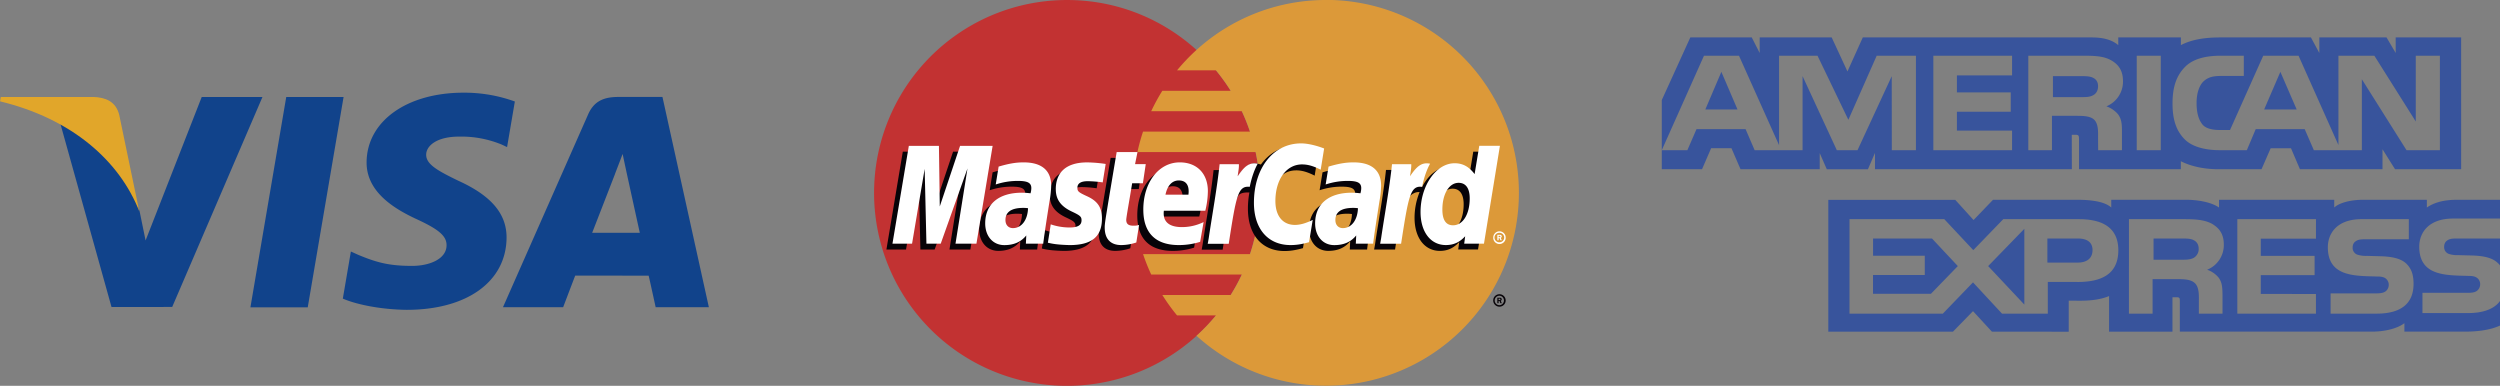
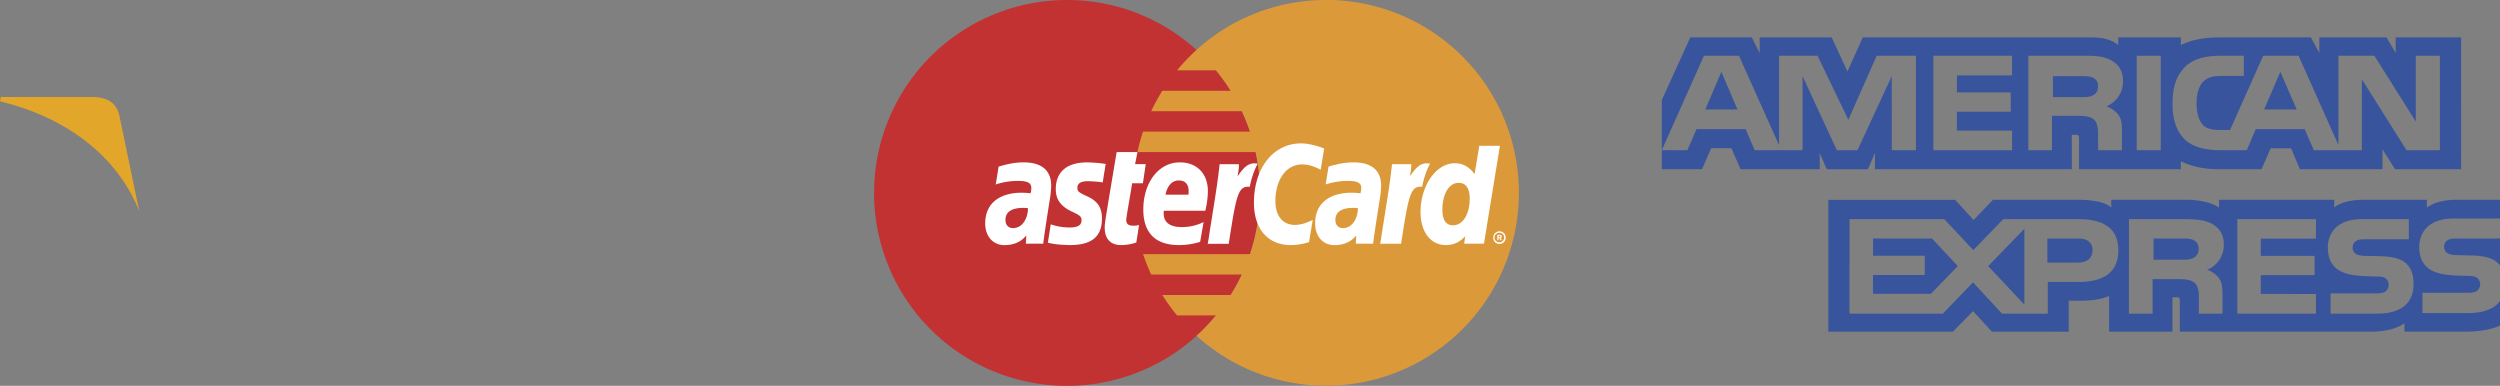
<svg xmlns="http://www.w3.org/2000/svg" id="Capa_1" data-name="Capa 1" viewBox="0 0 2326.27 359.01">
  <rect x="0" y="0" width="2326.27" height="359.01" fill="#808080" stroke="none" />
  <defs>
    <style>.cls-1{fill:#c23232;}.cls-2{fill:#dc9939;}.cls-3{fill:#070308;}.cls-4{fill:#fff;}.cls-5{fill:#11438b;}.cls-6{fill:#e1a62a;}.cls-7{fill:#38549c;}</style>
  </defs>
  <title>logo visa mastercard american express card</title>
  <path class="cls-1" d="M1202,255.77a179.51,179.51,0,1,1-179.51-179.5c99.14,0,179.51,80.37,179.51,179.5" transform="translate(-29.65 -76.26)" />
  <path class="cls-2" d="M1263.51,76.26A178.84,178.84,0,0,0,1143,122.73a182.44,182.44,0,0,0-18.12,19h36.27a182,182,0,0,1,13.68,19H1111.2a179.13,179.13,0,0,0-10.34,19h84.31a179.28,179.28,0,0,1,7.6,19h-99.51a177.25,177.25,0,0,0-5.22,19H1198a180.47,180.47,0,0,1-5.21,95h-99.51a177.29,177.29,0,0,0,7.6,19h84.32a179.42,179.42,0,0,1-10.35,19H1111.2a181.2,181.2,0,0,0,13.68,19h36.26a179.35,179.35,0,0,1-18.13,19,179.5,179.5,0,1,0,120.5-312.55" transform="translate(-29.65 -76.26)" />
-   <path class="cls-3" d="M1419.09,355.83a5.8,5.8,0,1,1,5.8,5.8A5.8,5.8,0,0,1,1419.09,355.83Zm5.8,4.41a4.41,4.41,0,0,0,0-8.81h0a4.4,4.4,0,0,0-4.4,4.39h0a4.4,4.4,0,0,0,4.4,4.41h0Zm-.78-1.86h-1.19v-5.1h2.15a2.32,2.32,0,0,1,1.3.25,1.54,1.54,0,0,1,.65,1.28,1.4,1.4,0,0,1-.88,1.31l.94,2.25h-1.32l-.78-2h-.87Zm0-2.89h.66a1.48,1.48,0,0,0,.73-.1.69.69,0,0,0,.3-.58.64.64,0,0,0-.29-.52,1.53,1.53,0,0,0-.76-.1h-.63v1.3ZM980.6,275.42a32.43,32.43,0,0,0-4.35-.3c-11,0-16.64,3.79-16.64,11.27,0,4.61,2.73,7.55,7,7.55,7.94,0,13.66-7.56,14-18.51Zm14.17,33H978.63l.37-7.68c-4.93,6.07-11.5,8.95-20.43,8.95-10.56,0-17.8-8.25-17.8-20.23,0-18,12.6-28.54,34.22-28.54a65.67,65.67,0,0,1,7.94.57,18.21,18.21,0,0,0,.76-4.8c0-4.91-3.4-6.74-12.5-6.74a64.62,64.62,0,0,0-20.62,3.33c.2-1.23,2.7-16.66,2.7-16.66,9.71-2.85,16.12-3.92,23.32-3.92,16.73,0,25.6,7.51,25.58,21.71a94.65,94.65,0,0,1-1.58,14.67c-1.69,10.73-5.32,33.72-5.82,39.33Zm-62.16,0H913.13l11.16-70-24.93,70H886.09l-1.64-69.6-11.73,69.6H854.47l15.24-91.06h28l1.7,51,17.09-51h31.17l-15.07,91.06m355-33a32.27,32.27,0,0,0-4.34-.3c-11,0-16.63,3.79-16.63,11.27,0,4.61,2.73,7.55,7,7.55,7.94,0,13.66-7.56,14-18.51Zm14.18,33h-16.15l.37-7.68c-4.93,6.07-11.5,8.95-20.42,8.95-10.57,0-17.8-8.25-17.8-20.23,0-18,12.59-28.54,34.21-28.54a65.53,65.53,0,0,1,7.93.57,18.21,18.21,0,0,0,.76-4.8c0-4.91-3.39-6.74-12.5-6.74a64.73,64.73,0,0,0-20.63,3.33c.2-1.23,2.71-16.66,2.71-16.66,9.71-2.85,16.11-3.92,23.31-3.92,16.74,0,25.6,7.51,25.59,21.71a94.77,94.77,0,0,1-1.58,14.67c-1.68,10.73-5.32,33.72-5.81,39.33Zm-220.39-1.12a44.5,44.5,0,0,1-14,2.4c-10,0-15.4-5.73-15.4-16.27-.14-3.27,1.43-11.88,2.67-19.74,1.13-6.92,8.45-50.53,8.45-50.53h19.37l-2.26,11.21h11.7l-2.64,17.8h-11.74c-2.25,14.08-5.45,31.62-5.49,33.95,0,3.82,2,5.48,6.67,5.48a15.8,15.8,0,0,0,5.25-.7l-2.58,16.4m59.39-.6a66.09,66.09,0,0,1-19.88,3c-21.68,0-33-11.35-33-33,0-25.31,14.38-43.95,33.9-43.95,16,0,26.17,10.43,26.17,26.8a79.54,79.54,0,0,1-2.39,18.21H1107c-1.3,10.74,5.57,15.22,16.84,15.22a45.84,45.84,0,0,0,20.14-4.66l-3.22,18.42Zm-10.89-43.9c.11-1.54,2.05-13.22-9-13.22-6.17,0-10.58,4.7-12.38,13.22Zm-123.42-5c0,9.37,4.54,15.83,14.84,20.68,7.89,3.71,9.11,4.81,9.11,8.17,0,4.62-3.48,6.7-11.19,6.7a54.8,54.8,0,0,1-17.46-2.92s-2.56,16.32-2.68,17.1c4.43,1,8.38,1.86,20.28,2.19,20.56,0,30.06-7.83,30.06-24.75,0-10.17-4-16.15-13.74-20.63-8.17-3.75-9.11-4.59-9.11-8,0-4,3.24-6,9.54-6a107,107,0,0,1,14,1.11l2.77-17.18a132.1,132.1,0,0,0-17.15-1.44c-21.8,0-29.35,11.39-29.28,25.06m229.09-23.12c5.41,0,10.46,1.42,17.41,4.92l3.19-19.76c-2.85-1.12-12.9-7.7-21.42-7.7-13,0-24.07,6.47-31.82,17.15-11.31-3.75-16,3.82-21.66,11.37l-5.06,1.18a37.35,37.35,0,0,0,.61-7.45h-17.9c-2.45,22.92-6.78,46.13-10.17,69.07l-.88,5h19.5c3.25-21.14,5-34.68,6.12-43.84l7.34-4.08c1.1-4.08,4.53-5.46,11.42-5.29a83,83,0,0,0-1.38,15.18c0,24.23,13.07,39.31,34,39.31,5.4,0,10-.71,17.22-2.66l3.43-20.76c-6.46,3.18-11.76,4.68-16.56,4.68-11.33,0-18.18-8.36-18.18-22.18,0-20.05,10.2-34.11,24.75-34.11" transform="translate(-29.65 -76.26)" />
-   <path class="cls-4" d="M938.23,303H918.74l11.17-70L905,303H891.7l-1.64-69.59L878.33,303H860.09l15.24-91h28l.79,56.36L923,212H953.3l-15.07,91" transform="translate(-29.65 -76.26)" />
-   <path class="cls-3" d="M1400.54,217.37l-4.32,26.31c-5.33-7-11.05-12.09-18.61-12.09-9.83,0-18.78,7.46-24.64,18.43a161.66,161.66,0,0,1-16.6-4.56v.07a109.36,109.36,0,0,0,.86-11.15h-17.9c-2.44,22.92-6.77,46.13-10.16,69.07l-.89,5h19.49c2.63-17.1,4.65-31.29,6.13-42.55,6.66-6,10-11.27,16.72-10.92a63.46,63.46,0,0,0-4.72,24c0,18.51,9.37,30.73,23.53,30.73,7.14,0,12.62-2.46,18-8.17l-.91,6.88h18.43l14.84-91h-19.22Zm-24.37,73.94c-6.63,0-10-4.91-10-14.6,0-14.55,6.27-24.87,15.11-24.87,6.7,0,10.32,5.1,10.32,14.51,0,14.68-6.37,25-15.45,25Z" transform="translate(-29.65 -76.26)" />
  <path class="cls-4" d="M986.21,270a32.67,32.67,0,0,0-4.35-.3c-11,0-16.63,3.79-16.63,11.27,0,4.6,2.73,7.55,7,7.55,7.95,0,13.67-7.56,14-18.51Zm14.18,33H984.24l.37-7.66c-4.92,6.05-11.5,9-20.42,9-10.57,0-17.8-8.25-17.8-20.23,0-18,12.59-28.54,34.22-28.54a65.6,65.6,0,0,1,7.94.57,18.21,18.21,0,0,0,.76-4.81c0-4.91-3.39-6.73-12.5-6.73a65.09,65.09,0,0,0-20.63,3.32c.2-1.23,2.7-16.64,2.7-16.64,9.71-2.86,16.12-3.93,23.32-3.93,16.74,0,25.6,7.52,25.59,21.7a95.24,95.24,0,0,1-1.58,14.68c-1.69,10.72-5.32,33.72-5.81,39.32Zm261.38-88.59-3.19,19.77c-7-3.5-12-4.92-17.41-4.92-14.55,0-24.75,14.06-24.75,34.11,0,13.82,6.86,22.18,18.18,22.18,4.8,0,10.1-1.49,16.55-4.67l-3.42,20.75c-7.18,2-11.82,2.67-17.23,2.67-21,0-34.05-15.08-34.05-39.31,0-32.55,18.06-55.3,43.89-55.3,8.51,0,18.56,3.61,21.42,4.73M1293.21,270a32.61,32.61,0,0,0-4.35-.3c-11,0-16.63,3.79-16.63,11.27,0,4.6,2.73,7.55,7,7.55,7.94,0,13.66-7.56,14-18.51Zm14.18,33h-16.15l.37-7.66c-4.92,6.05-11.5,9-20.42,9-10.56,0-17.8-8.25-17.8-20.23,0-18,12.6-28.54,34.21-28.54a65.62,65.62,0,0,1,7.94.57,18.33,18.33,0,0,0,.76-4.81c0-4.91-3.39-6.73-12.49-6.73a65.13,65.13,0,0,0-20.63,3.32c.2-1.23,2.7-16.64,2.7-16.64,9.71-2.86,16.12-3.93,23.32-3.93,16.74,0,25.6,7.52,25.58,21.7a94.26,94.26,0,0,1-1.58,14.68c-1.68,10.72-5.32,33.72-5.81,39.32ZM1087,301.89a44.58,44.58,0,0,1-14,2.41c-10,0-15.4-5.73-15.4-16.27-.14-3.28,1.44-11.88,2.67-19.74,1.12-6.93,8.45-50.53,8.45-50.53h19.37L1085.83,229h9.94l-2.65,17.79h-10c-2.25,14.09-5.46,31.62-5.5,34,0,3.83,2,5.48,6.67,5.48a15.78,15.78,0,0,0,5.25-.69L1087,301.89m59.39-.59a66.28,66.28,0,0,1-19.88,3c-21.68,0-33-11.35-33-33,0-25.32,14.38-43.95,33.9-43.95,16,0,26.17,10.43,26.17,26.8a79.67,79.67,0,0,1-2.38,18.21h-38.57c-1.31,10.74,5.57,15.22,16.84,15.22a45.74,45.74,0,0,0,20.14-4.68l-3.22,18.43Zm-10.89-43.91c.12-1.54,2.06-13.22-9-13.22-6.17,0-10.58,4.72-12.37,13.22Zm-123.42-5c0,9.37,4.54,15.82,14.84,20.68,7.89,3.71,9.11,4.81,9.11,8.17,0,4.62-3.48,6.7-11.19,6.7a54.89,54.89,0,0,1-17.47-2.92s-2.55,16.32-2.67,17.1c4.42,1,8.38,1.85,20.27,2.19,20.57,0,30.06-7.83,30.06-24.75,0-10.18-4-16.15-13.74-20.64-8.17-3.76-9.11-4.58-9.11-8,0-4,3.25-6.06,9.54-6.06a107.42,107.42,0,0,1,14,1.13l2.77-17.18a132,132,0,0,0-17.15-1.44c-21.8,0-29.35,11.38-29.28,25.07M1410.53,303h-18.44l.92-6.89c-5.35,5.72-10.83,8.18-18,8.18-14.17,0-23.53-12.21-23.53-30.73,0-24.63,14.52-45.39,31.71-45.39,7.56,0,13.28,3.09,18.6,10.1l4.33-26.31h19.22l-14.84,91Zm-28.75-17.11c9.08,0,15.45-10.28,15.45-25,0-9.4-3.63-14.51-10.33-14.51-8.84,0-15.11,10.32-15.11,24.88C1371.79,281,1375.15,285.9,1381.78,285.9ZM1324.94,229c-2.44,22.92-6.77,46.13-10.16,69.06l-.89,5h19.49c7-45.27,8.66-54.12,19.59-53,1.74-9.27,5-17.38,7.4-21.48-8.16-1.7-12.72,2.91-18.69,11.68.47-3.79,1.33-7.47,1.16-11.23h-17.9m-160.42,0c-2.45,22.92-6.78,46.13-10.17,69.06l-.89,5H1173c7-45.27,8.65-54.12,19.57-53,1.75-9.27,5-17.38,7.4-21.48-8.15-1.7-12.72,2.91-18.68,11.68.47-3.79,1.32-7.47,1.16-11.23h-17.9m254.57,68.24a5.79,5.79,0,0,1,5.78-5.8h0a5.79,5.79,0,0,1,5.8,5.78v0a5.8,5.8,0,1,1-11.59,0Zm5.8,4.4a4.4,4.4,0,0,0,4.4-4.4h0a4.4,4.4,0,0,0-4.4-4.41h0a4.41,4.41,0,1,0,0,8.81Zm-.78-1.87h-1.19v-5.08h2.15a2.36,2.36,0,0,1,1.3.25,1.53,1.53,0,0,1,.65,1.27,1.39,1.39,0,0,1-.89,1.32l.94,2.24h-1.32l-.78-2h-.87v2Zm0-2.88h.65a1.5,1.5,0,0,0,.73-.1.7.7,0,0,0,.3-.59.67.67,0,0,0-.29-.52,1.68,1.68,0,0,0-.76-.08h-.63v1.3Z" transform="translate(-29.65 -76.26)" />
-   <path class="cls-5" d="M262.66,362.26,296,166.5h53.36L316,362.26ZM508.77,170.72a137.79,137.79,0,0,0-47.82-8.22c-52.73,0-89.86,26.55-90.18,64.6-.3,28.13,26.51,43.82,46.75,53.18,20.77,9.6,27.75,15.72,27.65,24.28-.13,13.12-16.59,19.11-31.92,19.11-21.36,0-32.7-3-50.23-10.27l-6.88-3.11-7.49,43.82c12.46,5.47,35.51,10.2,59.44,10.45,56.09,0,92.5-26.25,92.92-66.89.2-22.27-14-39.21-44.8-53.19-18.65-9.06-30.07-15.1-30-24.27,0-8.14,9.67-16.84,30.56-16.84a98.44,98.44,0,0,1,39.94,7.5l4.78,2.26,7.23-42.43m137.31-4.22H604.85c-12.77,0-22.33,3.49-27.94,16.23l-79.24,179.4h56s9.16-24.12,11.23-29.42l68.34.08c1.6,6.85,6.49,29.33,6.49,29.33h49.51L646.08,166.49ZM580.66,292.9c4.41-11.28,21.26-54.72,21.26-54.72-.31.52,4.38-11.33,7.07-18.68l3.61,16.88S622.82,283.1,625,292.9H580.66ZM217.36,166.49,165.12,300l-5.57-27.13c-9.73-31.27-40-65.16-73.9-82.12l47.77,171.2,56.46-.06,84-195.39H217.36" transform="translate(-29.65 -76.26)" />
  <path class="cls-6" d="M116.38,166.49h-86l-.68,4.07C96.59,186.76,140.88,225.92,159.27,273l-18.71-90c-3.23-12.4-12.6-16.1-24.19-16.53" transform="translate(-29.65 -76.26)" />
  <path class="cls-7" d="M2151.55,143.11l-15.09,35h30.27ZM1977.4,164.82c2.85-1.42,4.52-4.51,4.52-8.36s-1.76-6.49-4.6-7.77c-2.59-1.42-6.58-1.58-10.4-1.58h-27v19.52h26.64C1970.82,166.64,1974.39,166.58,1977.4,164.82Zm-346-21.71-14.92,35h29.93Zm694.7,224.47h-42.34V348.73H2326c4.18,0,7.11-.52,8.87-2.18a7.57,7.57,0,0,0,2.59-5.73,7.08,7.08,0,0,0-2.68-5.81c-1.59-1.34-3.91-2-7.73-2-20.59-.67-46.27.61-46.27-27.21,0-12.75,8.45-26.17,31.46-26.17h43.68V262.18H2315.3c-12.25,0-21.14,2.81-27.44,7.18v-7.18h-60c-9.6,0-20.86,2.28-26.19,7.18v-7.18H2094.46v7.18c-8.53-5.9-22.92-7.18-29.57-7.18h-70.7v7.18c-6.75-6.26-21.76-7.18-30.9-7.18h-79.13L1866.06,281l-17-18.77H1730.9V384.86h116l18.65-19.08,17.58,19.08,71.48.06V356.06h7c9.48.15,20.67-.22,30.54-4.31v33.11h59v-32H2054c3.63,0,4,.15,4,3.62v28.35h179.12c11.37,0,23.26-2.79,29.84-7.85v7.85h56.82c11.82,0,23.37-1.59,32.15-5.65V356.34c-5.32,7.46-15.71,11.24-29.75,11.24Zm-363.58-29h-27.36V368.1h-42.62l-27-29.1-28.06,29.1h-86.85V280.19h88.19l27,28.82,27.89-28.82h70.06c17.4,0,37,4.62,37,29s-19,29.46-38.18,29.46Zm131.56-4c3.1,4.29,3.54,8.3,3.63,16V368.1h-22v-11c0-5.29.53-13.12-3.54-17.21-3.2-3.15-8.09-3.9-16.09-3.9h-23.43V368.1h-22V280.19h50.62c11.11,0,19.19.47,26.38,4.15,6.92,4,11.27,9.49,11.27,19.52a24.67,24.67,0,0,1-15.54,23.39,23.82,23.82,0,0,1,10.74,7.38Zm90.58-36.26h-51.35v16h50.09v17.94h-50.09v17.49l51.35.08V368.1H2111.5V280.19h73.18ZM2241,368.1h-42.71V349.25h42.53c4.16,0,7.11-.53,9-2.18a7.65,7.65,0,0,0,2.59-5.73,7.43,7.43,0,0,0-2.68-5.82c-1.68-1.34-4-1.95-7.81-1.95-20.51-.67-46.19.61-46.19-27.21,0-12.75,8.36-26.17,31.35-26.17h44V298.9h-40.22c-4,0-6.58.15-8.78,1.59-2.41,1.42-3.29,3.54-3.29,6.32a6.76,6.76,0,0,0,4.8,6.55,26.26,26.26,0,0,0,8.53,1l11.8.31c11.9.27,20.07,2.25,25,7.07,4.27,4.23,6.56,9.58,6.56,18.63,0,18.91-12.34,27.74-34.45,27.74ZM2071,299.79c-2.65-1.51-6.56-1.59-10.46-1.59h-27v19.74h26.64c4.27,0,7.89-.14,10.82-1.81a9.38,9.38,0,0,0,4.54-8.44c0-3.76-1.7-6.48-4.54-7.91Zm245-1.59c-4,0-6.64.14-8.87,1.59s-3.2,3.54-3.2,6.33a6.67,6.67,0,0,0,4.79,6.55,26,26,0,0,0,8.45,1l11.89.3c12,.29,20,2.26,24.88,7.08a11.33,11.33,0,0,1,2,2.17v-25h-40Zm-352.65,0h-28.59v22.39h28.34c8.42,0,13.66-4,13.67-11.61S1971.23,298.2,1963.31,298.2Zm-190.81,0v16h48.14v17.94H1772.5v17.49h53.91l25-25.79-24-25.62Zm140.77,61.48V289.19l-33.66,34.67,33.66,35.81ZM1774.34,218.53v15.15h183.19l-.08-32H1961c2.48.08,3.2.3,3.2,4.23v27.82h94.75v-7.46c7.64,3.92,19.53,7.46,35.17,7.46H2134l8.53-19.52h18.91l8.34,19.52h76.81V215.13l11.63,18.54h61.55V111.09h-60.91v14.48l-8.53-14.48H2187.8v14.48L2180,111.09h-84.43c-14.14,0-26.55,1.89-36.59,7.16v-7.16h-58.27v7.16c-6.39-5.43-15.09-7.16-24.76-7.16H1763l-14.28,31.66-14.67-31.66h-67v14.48l-7.37-14.48H1602.5l-26.55,58.28V216l39.26-87.89h32.58l37.29,83.22V128.11h35.79l28.7,59.63,26.36-59.62h36.51V216H1790l-.08-68.84L1758.08,216h-19.25l-31.88-68.9V216h-44.6l-8.43-19.6h-45.65l-8.51,19.6h-23.81v17.68h37.47l8.45-19.52h18.91l8.43,19.52h73.71V218.75l6.58,15h38.27l6.58-15.21ZM2063,138.35c7.08-7,18.19-10.25,33.3-10.25h21.23v18.83h-20.78c-8,0-12.52,1.14-16.87,5.21-3.74,3.7-6.3,10.7-6.3,19.91,0,9.42,2,16.21,6,20.64,3.38,3.48,9.51,4.53,15.28,4.53h9.85l30.9-69.12h32.85l37.12,83.13V128.1H2239l38.54,61.21V128.1H2300V216h-31.07l-41.56-66v66h-44.66l-8.53-19.6h-45.55l-8.28,19.6H2094.7c-10.66,0-24.15-2.26-31.79-9.72s-11.71-17.57-11.71-33.55c0-13,2.39-25,11.82-34.37Zm-45.1-10.25h22.37V216h-22.37Zm-100.87,0h50.43c11.2,0,19.46.29,26.55,4.21,6.94,3.93,11.1,9.66,11.1,19.46a24.79,24.79,0,0,1-15.45,23.43,25.45,25.45,0,0,1,10.85,7.4c3.1,4.37,3.63,8.28,3.63,16.13V216H1982l-.08-11.08c0-5.29.53-12.9-3.46-17.12-3.2-3.09-8.09-3.76-16-3.76H1939v32H1917V128.1Zm-88.39,0h73.25v18.3h-51.32v15.84h50.09v18h-50.09v17.55h51.32V216h-73.25Z" transform="translate(-29.65 -76.26)" />
</svg>